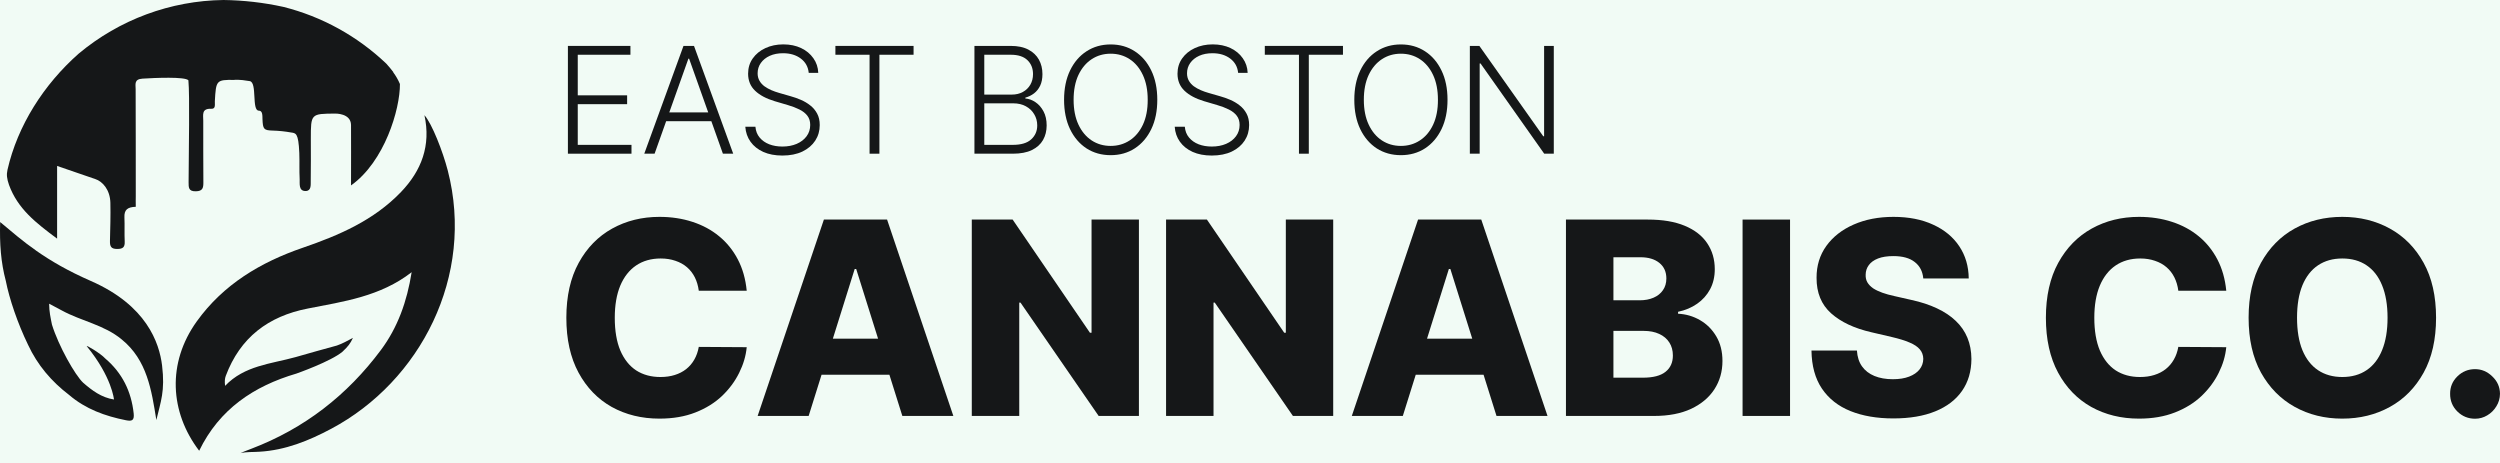
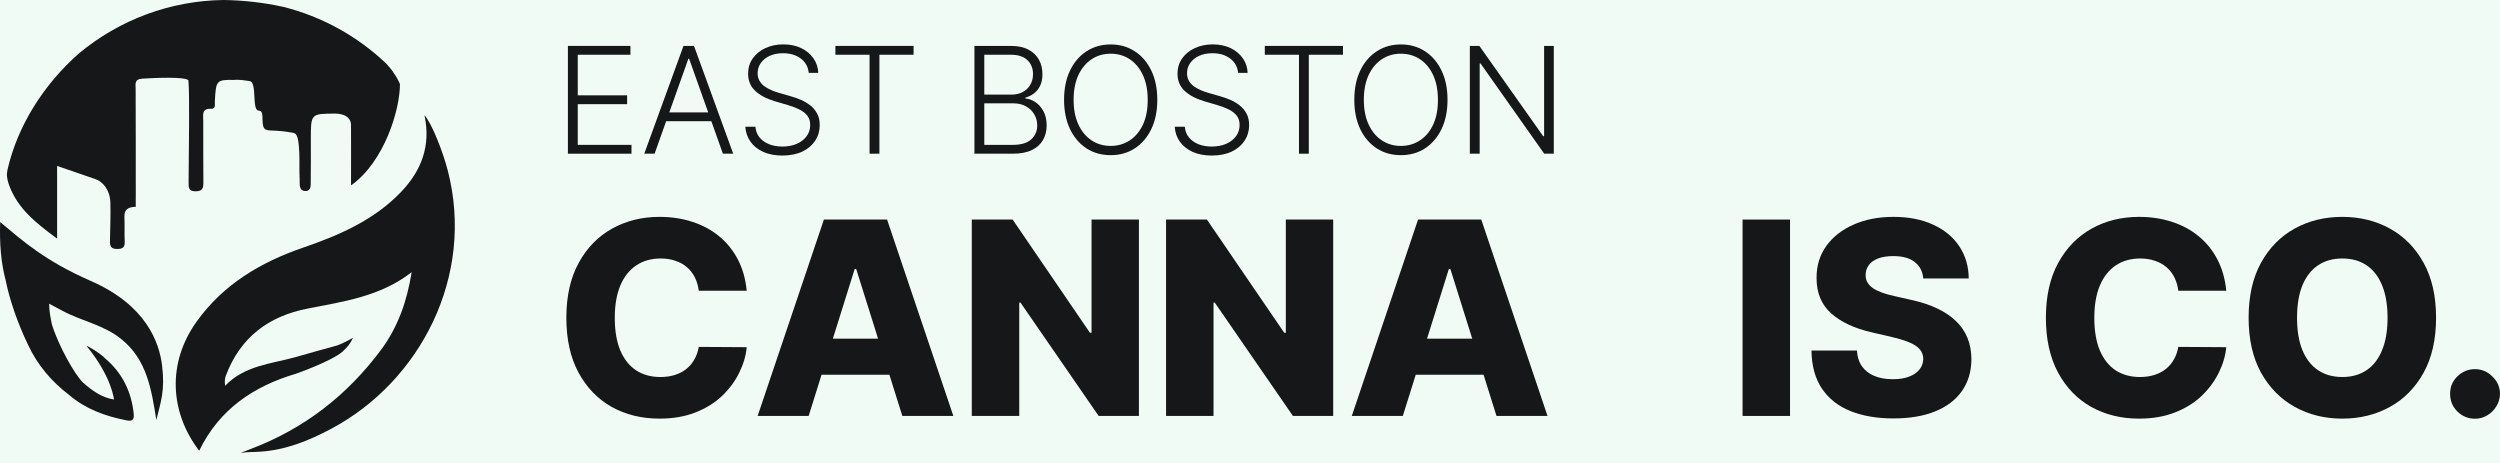
<svg xmlns="http://www.w3.org/2000/svg" width="178" height="33" viewBox="0 0 178 33" fill="none">
  <rect width="178" height="33" fill="#CCCCCC" />
  <g id="Homepage">
    <rect width="1440" height="13839" transform="translate(-208 -10166)" fill="#151718" />
    <g id="Your brand, our platform">
      <rect width="1440" height="2443" transform="translate(-208 -1274)" fill="#F1FBF5" />
      <g id="Group 606">
        <g id="logo">
          <g id="EAST BOSTON">
            <path d="M40.435 10.943V3.269H44.887V3.898H41.136V6.788H44.651V7.417H41.136V10.314H44.962V10.943H40.435Z" fill="#151718" />
            <path d="M46.607 10.943H45.872L48.664 3.269H49.413L52.205 10.943H51.471L49.065 4.179H49.013L46.607 10.943ZM47.135 8.002H50.942V8.631H47.135V8.002Z" fill="#151718" />
            <path d="M57.582 5.187C57.539 4.76 57.351 4.42 57.016 4.168C56.681 3.916 56.26 3.79 55.753 3.79C55.396 3.79 55.081 3.851 54.809 3.973C54.539 4.096 54.327 4.266 54.172 4.483C54.02 4.698 53.943 4.943 53.943 5.217C53.943 5.42 53.987 5.597 54.075 5.75C54.162 5.902 54.279 6.033 54.427 6.143C54.577 6.25 54.742 6.343 54.921 6.42C55.104 6.498 55.287 6.563 55.472 6.615L56.282 6.848C56.526 6.915 56.771 7.001 57.016 7.106C57.261 7.211 57.485 7.343 57.687 7.503C57.892 7.661 58.055 7.854 58.178 8.084C58.303 8.311 58.365 8.585 58.365 8.905C58.365 9.314 58.259 9.683 58.047 10.01C57.834 10.338 57.529 10.597 57.132 10.79C56.735 10.979 56.259 11.075 55.705 11.075C55.182 11.075 54.729 10.988 54.344 10.816C53.96 10.641 53.657 10.4 53.438 10.093C53.218 9.785 53.094 9.429 53.066 9.025H53.786C53.811 9.327 53.911 9.583 54.086 9.793C54.261 10.003 54.488 10.163 54.768 10.273C55.048 10.38 55.36 10.434 55.705 10.434C56.087 10.434 56.427 10.37 56.724 10.243C57.024 10.113 57.258 9.933 57.428 9.703C57.601 9.471 57.687 9.201 57.687 8.894C57.687 8.634 57.62 8.416 57.485 8.241C57.35 8.064 57.161 7.915 56.919 7.796C56.679 7.676 56.4 7.569 56.083 7.477L55.165 7.207C54.563 7.027 54.096 6.779 53.764 6.462C53.431 6.144 53.265 5.74 53.265 5.247C53.265 4.835 53.375 4.473 53.595 4.161C53.817 3.846 54.117 3.601 54.494 3.426C54.874 3.249 55.3 3.16 55.772 3.16C56.249 3.16 56.671 3.248 57.039 3.422C57.406 3.597 57.697 3.838 57.912 4.146C58.129 4.45 58.245 4.798 58.26 5.187H57.582Z" fill="#151718" />
            <path d="M59.481 3.898V3.269H65.046V3.898H62.614V10.943H61.913V3.898H59.481Z" fill="#151718" />
            <path d="M69.38 10.943V3.269H71.97C72.469 3.269 72.885 3.356 73.218 3.531C73.552 3.706 73.803 3.945 73.971 4.247C74.138 4.549 74.222 4.893 74.222 5.277C74.222 5.597 74.168 5.871 74.061 6.098C73.953 6.325 73.807 6.509 73.622 6.649C73.438 6.789 73.231 6.89 73.004 6.952V7.012C73.251 7.03 73.491 7.117 73.724 7.275C73.956 7.43 74.147 7.647 74.297 7.927C74.447 8.207 74.522 8.541 74.522 8.931C74.522 9.318 74.436 9.664 74.263 9.969C74.091 10.271 73.826 10.51 73.469 10.685C73.114 10.857 72.662 10.943 72.112 10.943H69.38ZM70.081 10.314H72.112C72.704 10.314 73.141 10.183 73.424 9.92C73.709 9.658 73.851 9.328 73.851 8.931C73.851 8.639 73.78 8.374 73.637 8.137C73.498 7.897 73.299 7.707 73.041 7.567C72.787 7.427 72.487 7.357 72.142 7.357H70.081V10.314ZM70.081 6.735H72.034C72.336 6.735 72.601 6.673 72.828 6.548C73.055 6.423 73.233 6.25 73.36 6.031C73.487 5.811 73.551 5.56 73.551 5.277C73.551 4.87 73.419 4.539 73.154 4.284C72.889 4.027 72.494 3.898 71.97 3.898H70.081V6.735Z" fill="#151718" />
            <path d="M82.399 7.106C82.399 7.905 82.257 8.601 81.972 9.193C81.687 9.783 81.295 10.24 80.795 10.565C80.298 10.887 79.726 11.048 79.079 11.048C78.432 11.048 77.858 10.887 77.359 10.565C76.862 10.24 76.471 9.783 76.186 9.193C75.904 8.601 75.762 7.905 75.762 7.106C75.762 6.307 75.904 5.612 76.186 5.023C76.471 4.43 76.863 3.973 77.362 3.651C77.862 3.326 78.434 3.164 79.079 3.164C79.726 3.164 80.298 3.326 80.795 3.651C81.295 3.973 81.687 4.43 81.972 5.023C82.257 5.612 82.399 6.307 82.399 7.106ZM81.717 7.106C81.717 6.419 81.602 5.831 81.372 5.341C81.142 4.849 80.829 4.473 80.432 4.213C80.034 3.953 79.583 3.823 79.079 3.823C78.577 3.823 78.127 3.953 77.73 4.213C77.332 4.473 77.018 4.848 76.785 5.337C76.556 5.827 76.441 6.417 76.441 7.106C76.441 7.793 76.556 8.381 76.785 8.871C77.015 9.361 77.329 9.737 77.726 9.999C78.123 10.259 78.574 10.389 79.079 10.389C79.583 10.389 80.034 10.259 80.432 9.999C80.831 9.739 81.146 9.364 81.376 8.875C81.606 8.383 81.719 7.793 81.717 7.106Z" fill="#151718" />
            <path d="M88.155 5.187C88.113 4.76 87.924 4.42 87.589 4.168C87.254 3.916 86.834 3.79 86.326 3.79C85.969 3.79 85.654 3.851 85.382 3.973C85.112 4.096 84.9 4.266 84.745 4.483C84.593 4.698 84.516 4.943 84.516 5.217C84.516 5.42 84.56 5.597 84.648 5.75C84.735 5.902 84.853 6.033 85 6.143C85.15 6.25 85.315 6.343 85.495 6.42C85.677 6.498 85.861 6.563 86.045 6.615L86.855 6.848C87.1 6.915 87.344 7.001 87.589 7.106C87.834 7.211 88.058 7.343 88.26 7.503C88.465 7.661 88.629 7.854 88.751 8.084C88.876 8.311 88.938 8.585 88.938 8.905C88.938 9.314 88.832 9.683 88.62 10.01C88.407 10.338 88.103 10.597 87.705 10.79C87.308 10.979 86.832 11.075 86.278 11.075C85.756 11.075 85.302 10.988 84.917 10.816C84.533 10.641 84.23 10.4 84.011 10.093C83.791 9.785 83.667 9.429 83.64 9.025H84.359C84.384 9.327 84.484 9.583 84.659 9.793C84.834 10.003 85.061 10.163 85.341 10.273C85.621 10.38 85.933 10.434 86.278 10.434C86.66 10.434 87 10.37 87.297 10.243C87.597 10.113 87.832 9.933 88.001 9.703C88.174 9.471 88.26 9.201 88.26 8.894C88.26 8.634 88.192 8.416 88.058 8.241C87.923 8.064 87.734 7.915 87.492 7.796C87.252 7.676 86.973 7.569 86.656 7.477L85.738 7.207C85.136 7.027 84.669 6.779 84.337 6.462C84.004 6.144 83.838 5.74 83.838 5.247C83.838 4.835 83.948 4.473 84.168 4.161C84.39 3.846 84.69 3.601 85.067 3.426C85.447 3.249 85.873 3.16 86.345 3.16C86.822 3.16 87.245 3.248 87.612 3.422C87.979 3.597 88.27 3.838 88.485 4.146C88.702 4.45 88.818 4.798 88.833 5.187H88.155Z" fill="#151718" />
            <path d="M90.054 3.898V3.269H95.619V3.898H93.187V10.943H92.486V3.898H90.054Z" fill="#151718" />
            <path d="M103.063 7.106C103.063 7.905 102.921 8.601 102.636 9.193C102.351 9.783 101.959 10.24 101.46 10.565C100.962 10.887 100.39 11.048 99.743 11.048C99.096 11.048 98.523 10.887 98.023 10.565C97.526 10.24 97.135 9.783 96.85 9.193C96.568 8.601 96.427 7.905 96.427 7.106C96.427 6.307 96.568 5.612 96.85 5.023C97.135 4.43 97.527 3.973 98.027 3.651C98.527 3.326 99.099 3.164 99.743 3.164C100.39 3.164 100.962 3.326 101.46 3.651C101.959 3.973 102.351 4.43 102.636 5.023C102.921 5.612 103.063 6.307 103.063 7.106ZM102.381 7.106C102.381 6.419 102.267 5.831 102.037 5.341C101.807 4.849 101.493 4.473 101.096 4.213C100.699 3.953 100.248 3.823 99.743 3.823C99.241 3.823 98.791 3.953 98.394 4.213C97.997 4.473 97.682 4.848 97.45 5.337C97.22 5.827 97.105 6.417 97.105 7.106C97.105 7.793 97.22 8.381 97.45 8.871C97.68 9.361 97.993 9.737 98.391 9.999C98.788 10.259 99.239 10.389 99.743 10.389C100.248 10.389 100.699 10.259 101.096 9.999C101.496 9.739 101.811 9.364 102.04 8.875C102.27 8.383 102.384 7.793 102.381 7.106Z" fill="#151718" />
            <path d="M110.63 3.269V10.943H109.948L105.413 4.517H105.353V10.943H104.653V3.269H105.331L109.88 9.703H109.94V3.269H110.63Z" fill="#151718" />
          </g>
          <g id="CANNABIS CO.">
            <path d="M53.166 20.698H49.753C49.707 20.348 49.614 20.032 49.473 19.749C49.332 19.467 49.145 19.226 48.913 19.026C48.681 18.826 48.405 18.673 48.087 18.568C47.773 18.459 47.425 18.404 47.042 18.404C46.364 18.404 45.779 18.571 45.288 18.903C44.801 19.235 44.425 19.715 44.161 20.343C43.902 20.971 43.772 21.732 43.772 22.624C43.772 23.552 43.904 24.331 44.168 24.959C44.437 25.582 44.812 26.053 45.294 26.372C45.782 26.686 46.357 26.843 47.022 26.843C47.395 26.843 47.734 26.795 48.039 26.7C48.349 26.604 48.619 26.465 48.852 26.283C49.088 26.096 49.282 25.871 49.432 25.607C49.587 25.339 49.694 25.036 49.753 24.699L53.166 24.72C53.107 25.339 52.927 25.949 52.627 26.549C52.331 27.15 51.924 27.699 51.405 28.195C50.886 28.686 50.253 29.078 49.507 29.369C48.765 29.66 47.914 29.806 46.953 29.806C45.688 29.806 44.555 29.528 43.553 28.973C42.557 28.413 41.769 27.599 41.191 26.529C40.613 25.459 40.324 24.158 40.324 22.624C40.324 21.085 40.618 19.781 41.205 18.712C41.792 17.642 42.586 16.83 43.588 16.274C44.589 15.719 45.711 15.441 46.953 15.441C47.8 15.441 48.583 15.56 49.302 15.796C50.021 16.029 50.654 16.37 51.2 16.82C51.746 17.267 52.19 17.815 52.531 18.466C52.873 19.117 53.084 19.861 53.166 20.698Z" fill="#151718" />
            <path d="M57.576 29.615H53.944L58.661 15.633H63.16L67.878 29.615H64.246L60.962 19.155H60.853L57.576 29.615ZM57.091 24.112H64.683V26.679H57.091V24.112Z" fill="#151718" />
            <path d="M81.091 15.633V29.615H78.224L72.659 21.545H72.571V29.615H69.191V15.633H72.1L77.602 23.689H77.718V15.633H81.091Z" fill="#151718" />
            <path d="M94.924 15.633V29.615H92.056L86.492 21.545H86.403V29.615H83.024V15.633H85.932L91.435 23.689H91.551V15.633H94.924Z" fill="#151718" />
            <path d="M99.881 29.615H96.249L100.966 15.633H105.466L110.183 29.615H106.551L103.267 19.155H103.158L99.881 29.615ZM99.396 24.112H106.988V26.679H99.396V24.112Z" fill="#151718" />
-             <path d="M111.496 29.615V15.633H117.327C118.374 15.633 119.25 15.78 119.955 16.076C120.665 16.372 121.198 16.786 121.553 17.319C121.913 17.851 122.092 18.468 122.092 19.169C122.092 19.702 121.981 20.177 121.758 20.596C121.535 21.01 121.228 21.354 120.836 21.627C120.445 21.9 119.992 22.091 119.478 22.2V22.337C120.042 22.364 120.563 22.517 121.041 22.794C121.523 23.072 121.91 23.459 122.202 23.955C122.493 24.447 122.639 25.029 122.639 25.703C122.639 26.454 122.447 27.125 122.065 27.717C121.683 28.304 121.13 28.768 120.406 29.11C119.682 29.446 118.804 29.615 117.771 29.615H111.496ZM114.876 26.891H116.965C117.698 26.891 118.237 26.752 118.583 26.474C118.934 26.197 119.109 25.81 119.109 25.314C119.109 24.954 119.025 24.645 118.856 24.385C118.688 24.121 118.449 23.919 118.139 23.777C117.83 23.632 117.459 23.559 117.027 23.559H114.876V26.891ZM114.876 21.381H116.747C117.115 21.381 117.443 21.32 117.73 21.197C118.017 21.074 118.24 20.896 118.399 20.664C118.563 20.432 118.645 20.152 118.645 19.825C118.645 19.356 118.478 18.987 118.146 18.718C117.814 18.45 117.366 18.316 116.801 18.316H114.876V21.381Z" fill="#151718" />
            <path d="M127.451 15.633V29.615H124.071V15.633H127.451Z" fill="#151718" />
            <path d="M136.938 19.825C136.892 19.324 136.69 18.935 136.33 18.657C135.975 18.375 135.468 18.234 134.808 18.234C134.371 18.234 134.007 18.291 133.715 18.404C133.424 18.518 133.206 18.675 133.06 18.875C132.914 19.071 132.839 19.297 132.835 19.551C132.826 19.761 132.866 19.945 132.958 20.104C133.053 20.264 133.19 20.405 133.367 20.528C133.549 20.646 133.768 20.751 134.023 20.842C134.277 20.933 134.564 21.012 134.883 21.081L136.084 21.354C136.776 21.504 137.386 21.704 137.914 21.955C138.447 22.205 138.893 22.503 139.252 22.849C139.616 23.195 139.892 23.593 140.078 24.044C140.265 24.494 140.361 25 140.365 25.559C140.361 26.442 140.138 27.2 139.696 27.833C139.255 28.466 138.62 28.95 137.791 29.287C136.967 29.624 135.973 29.792 134.808 29.792C133.638 29.792 132.618 29.617 131.749 29.267C130.88 28.916 130.204 28.384 129.721 27.669C129.239 26.954 128.991 26.051 128.977 24.959H132.213C132.241 25.409 132.361 25.785 132.575 26.085C132.789 26.386 133.083 26.613 133.456 26.768C133.834 26.923 134.271 27 134.767 27C135.222 27 135.609 26.939 135.927 26.816C136.251 26.693 136.499 26.522 136.672 26.304C136.845 26.085 136.933 25.835 136.938 25.553C136.933 25.289 136.851 25.063 136.692 24.877C136.533 24.686 136.287 24.522 135.955 24.385C135.627 24.244 135.208 24.114 134.698 23.996L133.237 23.655C132.027 23.377 131.073 22.929 130.377 22.31C129.68 21.686 129.335 20.844 129.339 19.784C129.335 18.919 129.567 18.161 130.035 17.51C130.504 16.859 131.153 16.352 131.981 15.988C132.81 15.623 133.754 15.441 134.815 15.441C135.898 15.441 136.838 15.626 137.634 15.994C138.435 16.358 139.057 16.871 139.498 17.531C139.94 18.191 140.165 18.955 140.174 19.825H136.938Z" fill="#151718" />
            <path d="M158.51 20.698H155.096C155.051 20.348 154.957 20.032 154.816 19.749C154.675 19.467 154.489 19.226 154.256 19.026C154.024 18.826 153.749 18.673 153.43 18.568C153.116 18.459 152.768 18.404 152.386 18.404C151.708 18.404 151.123 18.571 150.631 18.903C150.144 19.235 149.769 19.715 149.505 20.343C149.245 20.971 149.115 21.732 149.115 22.624C149.115 23.552 149.247 24.331 149.511 24.959C149.78 25.582 150.156 26.053 150.638 26.372C151.125 26.686 151.701 26.843 152.365 26.843C152.738 26.843 153.078 26.795 153.383 26.7C153.692 26.604 153.963 26.465 154.195 26.283C154.432 26.096 154.625 25.871 154.775 25.607C154.93 25.339 155.037 25.036 155.096 24.699L158.51 24.72C158.451 25.339 158.271 25.949 157.97 26.549C157.675 27.15 157.267 27.699 156.748 28.195C156.23 28.686 155.597 29.078 154.85 29.369C154.108 29.66 153.257 29.806 152.297 29.806C151.032 29.806 149.898 29.528 148.897 28.973C147.9 28.413 147.113 27.599 146.535 26.529C145.957 25.459 145.668 24.158 145.668 22.624C145.668 21.085 145.961 19.781 146.548 18.712C147.136 17.642 147.93 16.83 148.931 16.274C149.932 15.719 151.054 15.441 152.297 15.441C153.144 15.441 153.926 15.56 154.646 15.796C155.365 16.029 155.997 16.37 156.544 16.82C157.09 17.267 157.534 17.815 157.875 18.466C158.216 19.117 158.428 19.861 158.51 20.698Z" fill="#151718" />
-             <path d="M173.448 22.624C173.448 24.162 173.153 25.466 172.561 26.536C171.969 27.605 171.168 28.418 170.158 28.973C169.152 29.528 168.023 29.806 166.771 29.806C165.515 29.806 164.384 29.526 163.378 28.966C162.372 28.406 161.574 27.594 160.982 26.529C160.395 25.459 160.101 24.158 160.101 22.624C160.101 21.085 160.395 19.781 160.982 18.712C161.574 17.642 162.372 16.83 163.378 16.274C164.384 15.719 165.515 15.441 166.771 15.441C168.023 15.441 169.152 15.719 170.158 16.274C171.168 16.83 171.969 17.642 172.561 18.712C173.153 19.781 173.448 21.085 173.448 22.624ZM169.994 22.624C169.994 21.713 169.864 20.944 169.605 20.316C169.35 19.688 168.981 19.212 168.499 18.889C168.021 18.566 167.445 18.404 166.771 18.404C166.102 18.404 165.527 18.566 165.044 18.889C164.562 19.212 164.191 19.688 163.931 20.316C163.676 20.944 163.549 21.713 163.549 22.624C163.549 23.534 163.676 24.303 163.931 24.931C164.191 25.559 164.562 26.035 165.044 26.358C165.527 26.681 166.102 26.843 166.771 26.843C167.445 26.843 168.021 26.681 168.499 26.358C168.981 26.035 169.35 25.559 169.605 24.931C169.864 24.303 169.994 23.534 169.994 22.624Z" fill="#151718" />
+             <path d="M173.448 22.624C173.448 24.162 173.153 25.466 172.561 26.536C171.969 27.605 171.168 28.418 170.158 28.973C169.152 29.528 168.023 29.806 166.771 29.806C165.515 29.806 164.384 29.526 163.378 28.966C162.372 28.406 161.574 27.594 160.982 26.529C160.395 25.459 160.101 24.158 160.101 22.624C160.101 21.085 160.395 19.781 160.982 18.712C161.574 17.642 162.372 16.83 163.378 16.274C164.384 15.719 165.515 15.441 166.771 15.441C168.023 15.441 169.152 15.719 170.158 16.274C171.168 16.83 171.969 17.642 172.561 18.712C173.153 19.781 173.448 21.085 173.448 22.624M169.994 22.624C169.994 21.713 169.864 20.944 169.605 20.316C169.35 19.688 168.981 19.212 168.499 18.889C168.021 18.566 167.445 18.404 166.771 18.404C166.102 18.404 165.527 18.566 165.044 18.889C164.562 19.212 164.191 19.688 163.931 20.316C163.676 20.944 163.549 21.713 163.549 22.624C163.549 23.534 163.676 24.303 163.931 24.931C164.191 25.559 164.562 26.035 165.044 26.358C165.527 26.681 166.102 26.843 166.771 26.843C167.445 26.843 168.021 26.681 168.499 26.358C168.981 26.035 169.35 25.559 169.605 24.931C169.864 24.303 169.994 23.534 169.994 22.624Z" fill="#151718" />
            <path d="M176.224 29.813C175.733 29.813 175.312 29.64 174.961 29.294C174.615 28.948 174.445 28.529 174.449 28.038C174.445 27.555 174.615 27.143 174.961 26.802C175.312 26.456 175.733 26.283 176.224 26.283C176.689 26.283 177.098 26.456 177.453 26.802C177.813 27.143 177.995 27.555 177.999 28.038C177.995 28.365 177.908 28.664 177.74 28.932C177.576 29.201 177.36 29.415 177.091 29.574C176.827 29.733 176.538 29.813 176.224 29.813Z" fill="#151718" />
          </g>
          <g id="Mark">
            <path id="Vector" d="M0.011 15.81C-0.037 17.359 0.067 18.692 0.411 19.989C0.667 21.291 1.261 23.031 1.995 24.545C2.666 25.99 3.663 27.161 4.919 28.119C6.093 29.125 7.487 29.627 8.972 29.922C9.379 30.003 9.574 29.952 9.518 29.436C9.348 27.854 8.695 26.547 7.49 25.521C7.169 25.163 6.061 24.507 6.185 24.659C7.974 26.85 8.115 28.445 8.115 28.445C7.223 28.304 6.558 27.804 5.921 27.251C5.343 26.707 4.172 24.639 3.699 23.113C3.598 22.603 3.504 22.211 3.498 21.623L4.403 22.105C5.791 22.864 7.414 23.127 8.668 24.169C10.475 25.637 10.789 27.775 11.132 29.906C11.443 28.593 11.761 27.852 11.54 26.025C11.342 24.396 10.428 21.74 6.475 20.008C3.173 18.563 1.605 17.141 0.011 15.81Z" fill="#151718" />
            <path id="Vector_2" d="M24.389 25.038C24.794 24.651 24.942 24.464 25.129 24.057C24.751 24.256 24.384 24.466 23.984 24.603C23 24.86 22.025 25.154 21.045 25.426C19.297 25.911 17.403 26.024 16.026 27.473C15.99 27.157 16.003 26.956 16.076 26.76C17.101 24.03 19.101 22.518 21.905 21.97C24.463 21.468 27.077 21.114 29.309 19.381C28.979 21.472 28.313 23.32 27.125 24.915C24.725 28.139 21.663 30.515 17.907 31.946C17.872 31.972 17.419 32.115 17.128 32.264C17.562 32.16 18.034 32.196 18.471 32.163C20.317 32.057 21.984 31.381 23.592 30.524C29.928 27.148 33.825 19.651 31.882 12.145C31.53 10.785 30.752 8.794 30.219 8.201C30.694 10.353 30.011 12.15 28.551 13.671C26.616 15.688 24.136 16.755 21.56 17.639C18.555 18.671 15.9 20.25 14.008 22.886C11.886 25.843 12.09 29.348 14.181 32.093C15.618 29.131 18.07 27.491 21.106 26.598C21.106 26.598 23.563 25.736 24.389 25.038Z" fill="#151718" />
            <path id="Vector_3" d="M0.534 12.086C0.454 12.435 0.489 12.725 0.641 13.163C1.26 14.867 2.564 15.877 4.066 16.991V11.815L6.784 12.749C7.299 12.914 7.837 13.507 7.859 14.439C7.88 15.346 7.851 16.263 7.829 17.17C7.82 17.561 7.925 17.728 8.346 17.726C8.746 17.726 8.899 17.603 8.879 17.19C8.851 16.623 8.885 16.038 8.859 15.484C8.833 14.931 9.08 14.744 9.667 14.723C9.657 14.328 9.667 14.226 9.667 13.963C9.673 11.426 9.66 8.89 9.658 6.353C9.658 6.006 9.532 5.638 10.148 5.599C11.033 5.543 13.178 5.448 13.414 5.718C13.516 6.851 13.438 10.541 13.428 12.973C13.428 13.345 13.418 13.63 13.942 13.62C14.438 13.613 14.483 13.371 14.48 12.977C14.467 11.518 14.476 10.06 14.472 8.601C14.472 8.179 14.334 7.712 15.05 7.745C15.377 7.761 15.285 7.419 15.297 7.207C15.381 5.715 15.396 5.676 16.677 5.689C16.677 5.689 16.983 5.636 17.785 5.776C18.327 5.871 17.902 7.886 18.43 7.879C18.707 7.875 18.681 8.244 18.689 8.483C18.717 9.192 18.775 9.28 19.409 9.297C19.847 9.309 20.283 9.354 20.715 9.431C21.053 9.486 21.249 9.431 21.31 10.89C21.335 11.509 21.301 12.13 21.336 12.764C21.352 13.051 21.239 13.618 21.775 13.6C22.171 13.586 22.119 13.162 22.124 12.896C22.142 11.894 22.13 10.892 22.131 9.889C22.131 8.096 22.131 8.098 23.865 8.087C23.865 8.087 24.983 8.053 24.993 8.899C25.003 9.818 24.993 11.717 24.993 13.202C27.378 11.51 28.486 7.783 28.475 5.982C28.349 5.684 28.187 5.402 27.994 5.143L27.988 5.135L28.011 5.143C27.855 4.935 27.685 4.731 27.505 4.532C25.443 2.57 22.916 1.177 20.165 0.488C18.767 0.182 17.343 0.019 15.913 0C12.144 0.048 8.506 1.395 5.602 3.819C3.12 6.01 1.251 8.939 0.534 12.086Z" fill="#151718" />
          </g>
        </g>
      </g>
    </g>
  </g>
</svg>